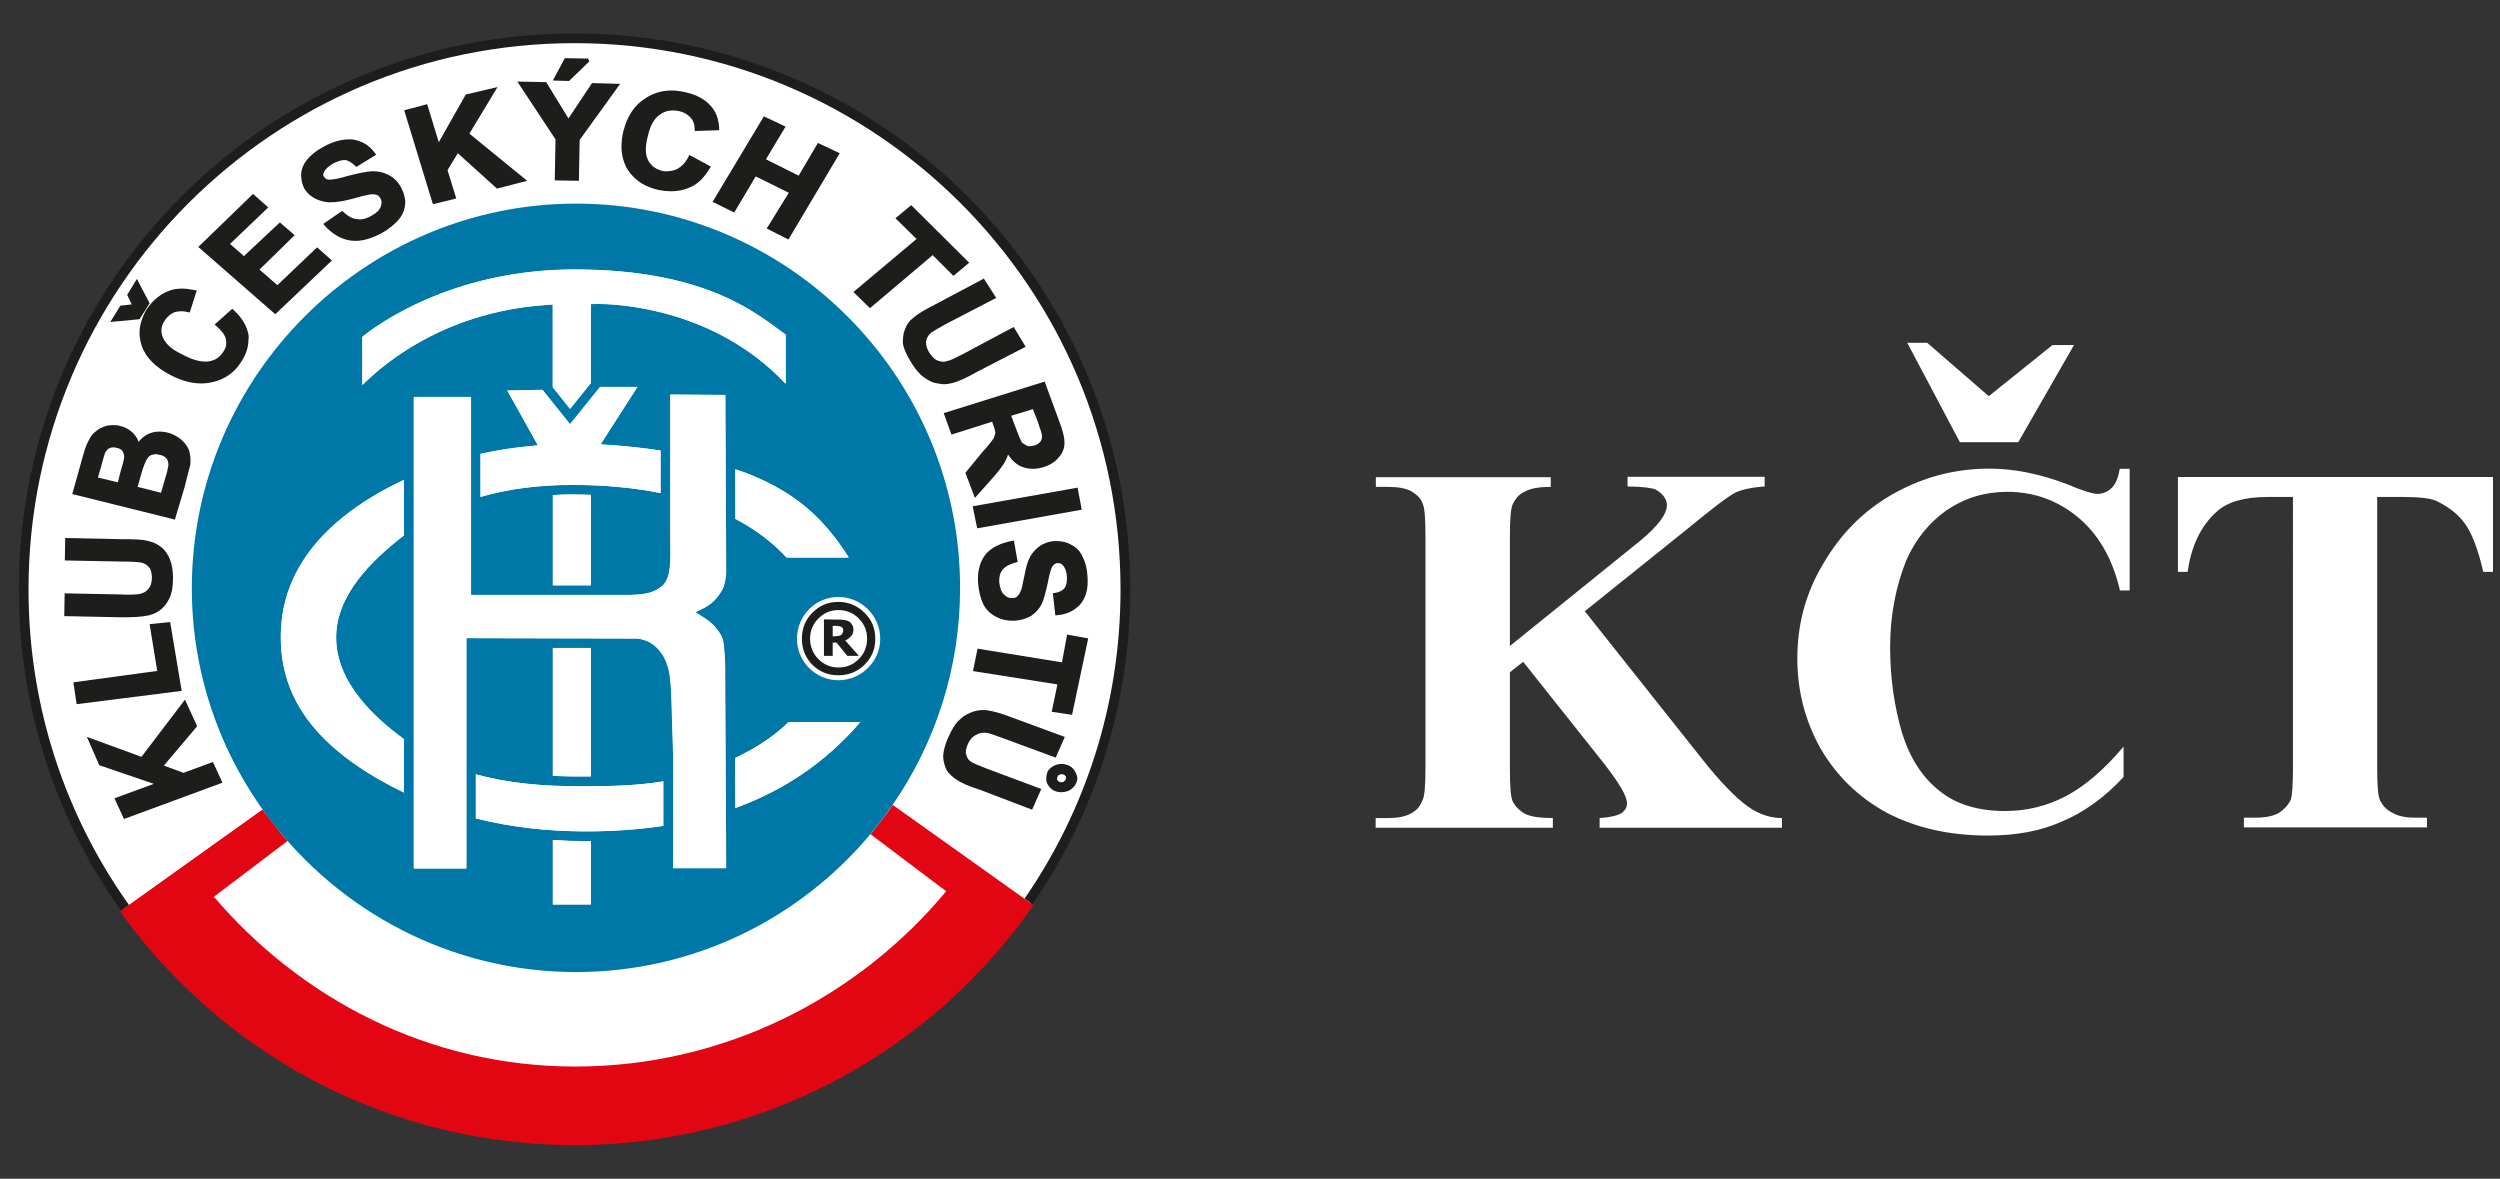
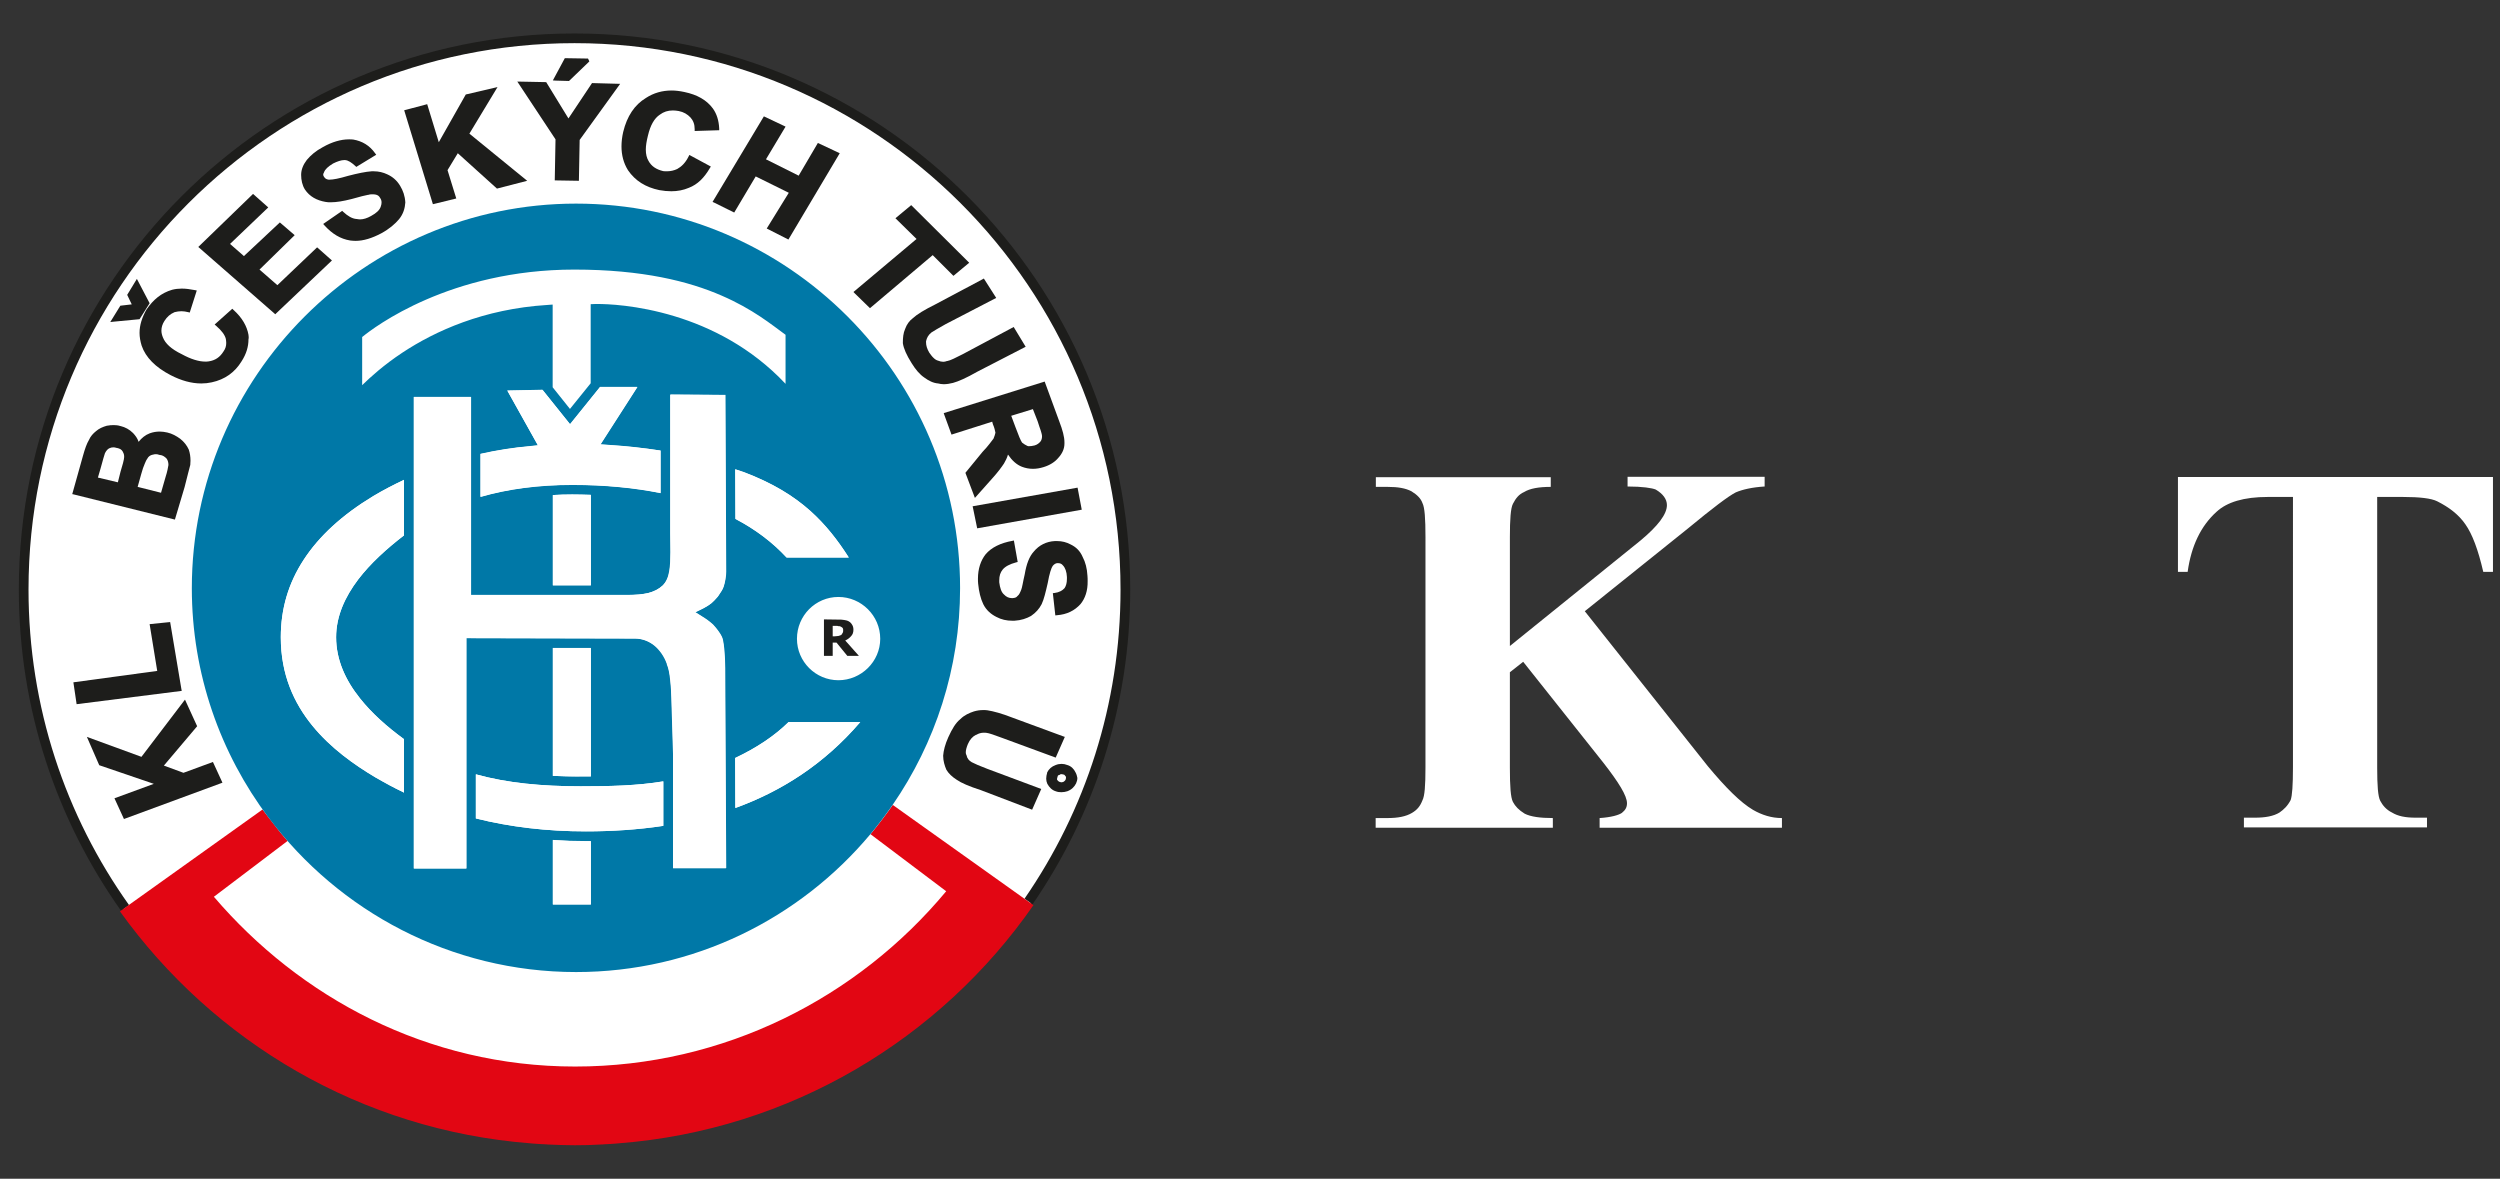
<svg xmlns="http://www.w3.org/2000/svg" version="1.1" id="Vrstva_1" x="0px" y="0px" width="131.5px" height="62px" viewBox="0 0 131.5 62" style="enable-background:new 0 0 131.5 62;" xml:space="preserve">
  <rect x="0" y="0" width="131.5" height="62" fill="#333333" stroke="none" />
  <style type="text/css">
	.st0{fill:#FFFFFF;}
	.st1{fill:none;}
	.st2{fill:#1D1D1B;}
	.st3{fill:#E20613;}
	.st4{fill:#0078A7;}
	.st5{fill-rule:evenodd;clip-rule:evenodd;fill:#FFFFFF;}
</style>
  <g>
    <circle class="st0" cx="30.25" cy="31" r="29.12" />
    <path class="st1" d="M50.52,10.69c-5.2-5.2-12.37-8.42-20.31-8.42c-7.93,0-15.11,3.22-20.31,8.42S1.49,23.07,1.49,31.01   c0,6.18,1.95,11.91,5.28,16.6l7.03-5.02c0,0,0.13,0.17,0.31,0.41c-2.53-3.37-4.03-7.55-4.03-12.06c0-11.15,9.1-20.23,20.21-20.23   c11.13,0,20.21,9.08,20.21,20.23c0,4.22-1.31,8.15-3.55,11.4l6.92,4.93c3.18-4.62,5.05-10.22,5.05-16.26   C58.92,23.07,55.71,15.89,50.52,10.69z M29.71,3.06l1.22,0.02l0.06,0.16l-1.06,1.03l-0.7-0.02h-0.15L29.71,3.06z M6.33,16.08   l0.6-0.06l-0.24-0.5l0.52-0.84l0.67,1.28L7.35,16.8l-1.36,0.13l-0.18,0.02L6.33,16.08z M4.34,23.99c0.11-0.39,0.21-0.66,0.32-0.85   l0,0c0.08-0.19,0.22-0.35,0.37-0.46l0,0l0,0l0,0l0,0c0.16-0.14,0.34-0.22,0.58-0.29h0.01h0.01c0.1-0.02,0.22-0.03,0.33-0.03   s0.23,0.01,0.35,0.05l0,0c0,0,0,0,0.01,0l0,0l0,0c0.25,0.06,0.47,0.18,0.66,0.37l0,0l0,0c0.11,0.13,0.22,0.28,0.29,0.46   c0.16-0.2,0.35-0.35,0.59-0.45l0,0l0,0c0.17-0.06,0.34-0.09,0.52-0.09c0.13,0,0.26,0.02,0.4,0.05l0,0l0,0l0,0   c0.26,0.06,0.47,0.18,0.68,0.33l0,0l0,0c0.21,0.17,0.35,0.35,0.45,0.57l0,0l0,0C9.97,23.83,10,24.02,10,24.23   c0,0.06,0,0.13-0.01,0.2v0.01v0.01c-0.04,0.17-0.15,0.54-0.3,1.17l0,0l-0.51,1.71l-5.33-1.31L3.76,26L4.34,23.99z M3.37,32.41   l0.02-1.2l3.03,0.06l0,0c0.13,0.01,0.26,0.01,0.36,0.01c0.26,0,0.44-0.01,0.52-0.03c0.2-0.03,0.39-0.14,0.48-0.26l0,0l0,0   c0.13-0.15,0.2-0.34,0.2-0.6c0-0.27-0.06-0.47-0.16-0.56l0,0l0,0c-0.12-0.15-0.24-0.21-0.41-0.24c-0.19-0.03-0.49-0.05-0.91-0.05   l0,0l-3.1-0.06l0.02-1.18l2.94,0.06c0.66,0,1.11,0.02,1.4,0.09l0,0l0,0l0,0l0,0c0.28,0.06,0.5,0.16,0.71,0.33l0,0l0,0l0,0l0,0   c0.21,0.15,0.34,0.38,0.45,0.62l0,0c0.12,0.26,0.17,0.6,0.17,1c0,0.49-0.07,0.85-0.21,1.11l0,0l0,0l0,0l0,0   c-0.12,0.25-0.29,0.46-0.49,0.6l0,0l0,0l0,0l0,0c-0.21,0.15-0.43,0.23-0.64,0.27l0,0l0,0l0,0l0,0c-0.33,0.08-0.77,0.09-1.38,0.09   l0,0l-2.92-0.06H3.37z M3.86,35.89l4.42-0.59l-0.41-2.46l1.09-0.11l0.59,3.52l0.02,0.09l-5.52,0.71L3.86,35.89z M10.37,38.2   l-1.75,2.07l1.03,0.39l1.54-0.57l0.46,1l0.04,0.09l-5.18,1.91L6.01,42l2.07-0.76l-2.86-0.98l-0.66-1.49l2.87,1.05l2.29-3.01   L10.37,38.2z M12.73,19L12.73,19L12.73,19L12.73,19c-0.36,0.59-0.89,0.96-1.57,1.11l0,0l0,0l0,0c-0.18,0.04-0.37,0.06-0.55,0.06   c-0.51,0-1.05-0.15-1.62-0.44l0,0l0,0c-0.79-0.41-1.31-0.93-1.52-1.55l0,0l0,0c-0.07-0.22-0.11-0.45-0.11-0.67   c0-0.41,0.13-0.81,0.36-1.22l0,0l0,0c0.36-0.53,0.79-0.88,1.36-1.05l0,0l0,0c0.16-0.04,0.32-0.06,0.5-0.06   c0.21,0,0.44,0.03,0.69,0.08l0.1,0.02L10,16.44l-0.08-0.02c-0.12-0.03-0.24-0.05-0.36-0.05s-0.24,0.02-0.36,0.05   c-0.22,0.11-0.39,0.24-0.53,0.46l0,0l0,0c-0.11,0.17-0.16,0.34-0.16,0.51c0,0.12,0.03,0.24,0.08,0.36l0,0l0,0   c0.12,0.3,0.43,0.6,0.99,0.88l0,0l0,0c0.49,0.27,0.9,0.39,1.23,0.39c0.06,0,0.12,0,0.18-0.01c0.35-0.05,0.59-0.22,0.79-0.53l0,0   l0,0c0.1-0.15,0.14-0.28,0.14-0.44c0-0.07-0.01-0.14-0.02-0.21c-0.05-0.21-0.22-0.44-0.51-0.69l-0.08-0.07l0.93-0.83l0.06,0.06   c0.45,0.42,0.71,0.86,0.79,1.31l0,0l0,0c0.01,0.08,0.02,0.16,0.02,0.24C13.09,18.23,12.98,18.61,12.73,19L12.73,19z M14.54,16.47   l-0.06,0.06l-4.06-3.54l2.89-2.79l0.8,0.71l-2.01,1.92l0.73,0.64l1.89-1.77l0.78,0.67l-1.85,1.81L14.59,15l2.09-2l0.78,0.69   L14.54,16.47z M21.3,10.62L21.3,10.62c-0.02,0.31-0.12,0.61-0.33,0.89l0,0l0,0c-0.21,0.25-0.52,0.52-0.93,0.74l0,0l0,0   c-0.49,0.26-0.94,0.4-1.36,0.4c-0.1,0-0.19-0.01-0.28-0.02l0,0c-0.5-0.08-0.95-0.35-1.35-0.79l-0.07-0.08l1-0.69l0.05,0.05   c0.25,0.23,0.48,0.37,0.7,0.38h0.01h0.01c0.05,0.01,0.11,0.02,0.17,0.02c0.17,0,0.37-0.06,0.58-0.18c0.29-0.16,0.45-0.32,0.51-0.5   l0,0l0,0c0.03-0.08,0.04-0.14,0.04-0.21c0-0.09-0.02-0.16-0.07-0.23l0,0l0,0c-0.06-0.11-0.13-0.14-0.22-0.18   c-0.05-0.01-0.11-0.02-0.17-0.02c-0.07,0-0.15,0.01-0.24,0.03h-0.01h-0.01c-0.12,0.02-0.4,0.09-0.86,0.22l0,0l0,0   c-0.43,0.11-0.79,0.17-1.09,0.17c-0.1,0-0.2-0.01-0.28-0.02l0,0l0,0l0,0l0,0c-0.46-0.08-0.82-0.28-1.08-0.65l0,0l0,0   c-0.14-0.22-0.2-0.5-0.2-0.77c0-0.28,0.1-0.54,0.3-0.79l0,0l0,0c0.21-0.25,0.48-0.48,0.84-0.67l0,0l0,0l0,0l0,0   c0.49-0.28,0.96-0.41,1.37-0.41c0.08,0,0.16,0,0.23,0.01l0,0l0,0c0.46,0.08,0.86,0.31,1.15,0.72l0.06,0.08l-1.05,0.64l-0.05-0.05   c-0.2-0.18-0.37-0.3-0.54-0.31l0,0l0,0h-0.05c-0.15,0-0.36,0.06-0.58,0.18c-0.25,0.16-0.42,0.3-0.48,0.47v0.01l-0.01,0.01   c-0.02,0.03-0.03,0.07-0.03,0.1c0,0.04,0.02,0.09,0.05,0.12l0,0l0,0c0.06,0.09,0.12,0.13,0.23,0.14c0.02,0,0.04,0,0.06,0   c0.18,0,0.5-0.06,0.97-0.2l0,0l0,0c0.5-0.13,0.93-0.22,1.24-0.24l0,0l0,0l0,0c0.04,0,0.08,0,0.11,0c0.25,0,0.5,0.06,0.71,0.16l0,0   l0,0l0,0l0,0c0.27,0.12,0.51,0.32,0.68,0.61l0,0l0,0l0,0l0,0C21.2,10.03,21.3,10.3,21.3,10.62L21.3,10.62z M26.14,9.92l-2.06-1.86   l-0.53,0.89l0.46,1.5l-1.15,0.28l-0.08,0.02L21.26,5.8l1.21-0.32l0.61,2.01l1.41-2.51l1.67-0.39l-1.48,2.45l3.04,2.49L26.14,9.92z    M30.49,7.36l-0.04,2.15l-1.18-0.02h-0.09l0.04-2.15l-2-3.04l1.52,0.02l1.17,1.92l1.24-1.86l1.48,0.04L30.49,7.36z M37.33,8.85   c-0.3,0.51-0.65,0.86-1.11,1.04l0,0l0,0l0,0l0,0c-0.28,0.12-0.58,0.18-0.92,0.18c-0.2,0-0.41-0.02-0.63-0.06l0,0l0,0   c-0.72-0.15-1.26-0.5-1.65-1.05l0,0l0,0c-0.23-0.37-0.34-0.79-0.34-1.25c0-0.24,0.03-0.49,0.09-0.76l0,0l0,0   c0.21-0.83,0.61-1.43,1.2-1.79l0,0l0,0l0,0l0,0c0.4-0.25,0.85-0.39,1.35-0.39c0.22,0,0.44,0.03,0.67,0.08l0,0l0,0l0,0l0,0   c0.66,0.13,1.17,0.42,1.5,0.87l0,0l0,0c0.2,0.27,0.31,0.63,0.33,1.05v0.09L36.53,6.9V6.79c0-0.26-0.07-0.46-0.22-0.62   C36.17,6,35.96,5.88,35.7,5.83c-0.11-0.02-0.21-0.03-0.31-0.03c-0.26,0-0.48,0.07-0.68,0.22l0,0l0,0c-0.29,0.18-0.5,0.55-0.63,1.11   l0,0l0,0C34,7.41,33.97,7.65,33.97,7.86c0,0.24,0.05,0.44,0.14,0.59l0,0l0,0c0.15,0.29,0.4,0.45,0.77,0.54   c0.07,0.01,0.14,0.02,0.2,0.02c0.19,0,0.38-0.04,0.55-0.12c0.22-0.12,0.43-0.33,0.59-0.64l0.04-0.08l1.13,0.61L37.33,8.85z    M41.47,12.6l-1.14-0.58l1.16-1.89l-1.74-0.85l-1.13,1.9l-1.06-0.52l-0.09-0.04l2.7-4.5l1.14,0.54l-1.04,1.72l1.72,0.86l1.02-1.72   l1.14,0.54L41.47,12.6z M51.18,35.3l0.22-1.09l0.02-0.09l4.44,0.72l0.28-1.46l1.11,0.2L56.4,37.6l-1.07-0.16l0.3-1.44L51.18,35.3z    M56.97,29.26L56.97,29.26c0.14,0.25,0.23,0.6,0.25,0.98l0,0l0,0l0,0l0,0c0.01,0.1,0.01,0.19,0.01,0.28c0,0.51-0.13,0.92-0.38,1.22   l0,0l0,0c-0.31,0.35-0.71,0.55-1.23,0.58l-0.09,0.01l-0.13-1.17l0.09-0.01c0.24-0.03,0.42-0.13,0.53-0.26   c0.07-0.11,0.12-0.26,0.12-0.48c0-0.03,0-0.07,0-0.1c-0.02-0.27-0.09-0.49-0.21-0.61l0,0l0,0c-0.08-0.09-0.15-0.11-0.28-0.12   c-0.09,0-0.18,0.05-0.26,0.15c-0.07,0.1-0.17,0.39-0.26,0.9l0,0l0,0c-0.11,0.48-0.2,0.85-0.32,1.11l0,0l0,0   c-0.14,0.25-0.31,0.45-0.56,0.62l0,0l0,0c-0.23,0.14-0.53,0.23-0.87,0.25c-0.04,0-0.08,0-0.12,0c-0.29,0-0.57-0.06-0.83-0.2l0,0   l0,0l0,0l0,0c-0.27-0.14-0.53-0.35-0.69-0.67l0,0l0,0c-0.14-0.29-0.23-0.67-0.27-1.08l0,0c-0.01-0.09-0.01-0.18-0.01-0.26   c0-0.53,0.15-0.96,0.4-1.28l0,0l0,0c0.31-0.37,0.8-0.6,1.4-0.71l0.09-0.02l0.2,1.13l-0.08,0.02c-0.34,0.09-0.58,0.22-0.71,0.38l0,0   l0,0c-0.13,0.14-0.18,0.32-0.18,0.57c0,0.03,0,0.07,0,0.1c0.04,0.31,0.11,0.52,0.25,0.64l0,0l0,0c0.12,0.13,0.25,0.19,0.41,0.19   h0.05l0,0l0,0c0.11,0,0.19-0.03,0.24-0.1l0.01-0.01l0.01-0.01c0.07-0.05,0.12-0.15,0.19-0.33c0.02-0.05,0.04-0.15,0.07-0.28   c0.03-0.14,0.07-0.31,0.11-0.52l0,0c0.09-0.54,0.24-0.94,0.48-1.2l0,0l0,0l0,0l0,0c0.27-0.33,0.67-0.53,1.11-0.55l0,0l0,0l0,0l0,0   c0.04,0,0.07,0,0.11,0c0.25,0,0.49,0.06,0.71,0.18l0,0l0,0l0,0l0,0C56.59,28.77,56.81,28.97,56.97,29.26L56.97,29.26L56.97,29.26z    M56.9,26.81l-5.5,0.97l-0.22-1.07l-0.02-0.09l5.52-0.97L56.9,26.81z M44.96,15.43l-0.07-0.07l3.33-2.79l-1.11-1.09l0.82-0.69   l3.05,3.03l-0.82,0.69l-1.09-1.09l-3.31,2.79L44.96,15.43z M48.59,19.86L48.59,19.86L48.59,19.86L48.59,19.86L48.59,19.86   c-0.24-0.16-0.47-0.43-0.67-0.77l0,0c-0.26-0.43-0.42-0.77-0.46-1.05v-0.01v-0.01c0-0.26,0.02-0.51,0.12-0.73l0,0l0,0l0,0l0,0   c0.1-0.25,0.23-0.43,0.39-0.55l0,0c0.25-0.23,0.63-0.46,1.18-0.73l2.5-1.33l0.07-0.04l0.65,1.02l-2.66,1.38   c-0.4,0.22-0.64,0.36-0.75,0.44c-0.17,0.14-0.24,0.28-0.28,0.46V18c0,0.16,0.05,0.34,0.17,0.54c0.08,0.12,0.16,0.21,0.23,0.28   c0.08,0.07,0.15,0.12,0.23,0.14l0,0l0,0c0.1,0.04,0.18,0.06,0.27,0.06c0.07,0,0.13-0.01,0.2-0.04h0.01h0.01   c0.16-0.03,0.44-0.18,0.81-0.36l2.68-1.43l0.63,1.04l-2.56,1.32c-0.56,0.31-0.96,0.5-1.26,0.58l0,0l0,0l0,0l0,0   c-0.16,0.05-0.33,0.07-0.49,0.07c-0.11,0-0.21-0.01-0.31-0.03l0,0C49.07,20.15,48.82,20.03,48.59,19.86z M50.05,22.86l-0.38-1.04   l-0.03-0.09l5.31-1.66l0.77,2.1l0,0c0.17,0.45,0.27,0.81,0.27,1.09c0,0.03,0,0.05,0,0.07l0,0c0,0.28-0.11,0.52-0.32,0.75l0,0l0,0   l0,0l0,0c-0.18,0.22-0.45,0.39-0.78,0.49l0,0l0,0l0,0c-0.19,0.06-0.37,0.09-0.56,0.09c-0.2,0-0.39-0.03-0.58-0.11l0,0l0,0   c-0.28-0.12-0.53-0.33-0.73-0.64c-0.05,0.18-0.12,0.34-0.21,0.47l0,0l0,0c-0.11,0.17-0.32,0.45-0.64,0.81l0,0l-0.89,1l-0.5-1.32   l0.9-1.1l0,0c0.32-0.34,0.48-0.58,0.58-0.7c0.05-0.12,0.08-0.21,0.1-0.31c-0.02-0.11-0.05-0.26-0.14-0.46v-0.01v-0.01l-0.03-0.11   L50.05,22.86z M54.29,42.6l-2.7-1.03c-0.61-0.2-1.02-0.39-1.26-0.54l0,0l0,0l0,0l0,0c-0.25-0.15-0.43-0.33-0.55-0.53l0,0l0,0   c-0.1-0.21-0.17-0.46-0.17-0.74l0,0l0,0c0.02-0.27,0.1-0.6,0.27-0.97l0,0l0,0c0.2-0.44,0.39-0.76,0.63-0.95l0,0   c0,0,0.01,0,0.01-0.01l0,0l0,0c0.22-0.21,0.47-0.33,0.71-0.4c0.17-0.05,0.33-0.07,0.48-0.07c0.08,0,0.15,0,0.22,0.01l0,0l0,0   c0.32,0.06,0.77,0.17,1.33,0.39l0,0l2.66,0.98l0.09,0.03l-0.48,1.09l-2.8-1.03l0,0c-0.42-0.17-0.72-0.26-0.83-0.27l0,0l0,0   c-0.05-0.01-0.1-0.01-0.15-0.01c-0.15,0-0.29,0.04-0.39,0.11h-0.01h-0.01c-0.18,0.08-0.33,0.25-0.43,0.49   c-0.07,0.17-0.11,0.32-0.11,0.43c0,0.06,0.01,0.11,0.03,0.14l0.01,0.01v0.01c0.03,0.16,0.12,0.28,0.27,0.36   c0.15,0.07,0.42,0.2,0.82,0.35l0,0l2.84,1.07L54.29,42.6z M56.58,41.21L56.58,41.21C56.58,41.22,56.58,41.22,56.58,41.21   L56.58,41.21c-0.08,0.19-0.24,0.34-0.46,0.42l0,0l0,0c-0.1,0.03-0.2,0.05-0.31,0.05c-0.1,0-0.2-0.02-0.3-0.05l0,0l0,0l0,0l0,0   c-0.19-0.07-0.34-0.21-0.44-0.39l0,0l0,0c-0.04-0.09-0.06-0.18-0.06-0.27c0-0.1,0.02-0.21,0.05-0.31v-0.01v-0.01   c0.1-0.18,0.23-0.31,0.45-0.39l0,0l0,0l0,0l0,0c0.1-0.04,0.2-0.06,0.31-0.06c0.1,0,0.2,0.02,0.3,0.06l0,0l0,0l0,0l0,0   c0.2,0.06,0.35,0.21,0.43,0.39l0,0l0,0l0,0l0,0c0.05,0.09,0.07,0.19,0.07,0.28C56.65,41.02,56.63,41.12,56.58,41.21L56.58,41.21z" />
    <path class="st2" d="M1.5,31.01c0-7.94,3.21-15.12,8.41-20.32s12.37-8.42,20.31-8.42c7.93,0,15.11,3.22,20.31,8.42   s8.41,12.38,8.41,20.32c0,6.04-1.86,11.64-5.05,16.26l0.42,0.3c3.24-4.71,5.14-10.41,5.14-16.56c0-16.15-13.07-29.25-29.23-29.25   c-16.15,0-29.23,13.09-29.23,29.25c0,6.29,1.99,12.12,5.38,16.9l0.42-0.3C3.45,42.92,1.5,37.19,1.5,31.01z" />
    <path class="st3" d="M53.88,47.27l-6.92-4.93c-0.37,0.53-0.76,1.04-1.17,1.54l3.98,3c-4.66,5.6-11.68,9.22-19.52,9.22   c-7.78,0-14.48-3.64-19-8.93l3.88-2.94c-0.22-0.22-0.68-0.81-1-1.23c0,0,0-0.01-0.01-0.01c-0.18-0.24-0.31-0.41-0.31-0.41   L6.78,47.6l-0.42,0.3l-0.05,0.04c4.92,6.86,12.7,11.51,21.6,12.2c0.04,0,0.07,0.01,0.11,0.01c0.22,0.02,0.44,0.03,0.65,0.04   c0.04,0,0.09,0,0.13,0.01c0.47,0.02,0.94,0.04,1.42,0.04c0.47,0,0.94-0.01,1.4-0.04c0.05,0,0.11,0,0.16-0.01   c0.21-0.01,0.43-0.02,0.64-0.04c0.04,0,0.08-0.01,0.11-0.01c9.04-0.7,16.94-5.49,21.83-12.53l-0.06-0.04L53.88,47.27z" />
    <path class="st4" d="M30.3,10.71c-11.11,0-20.21,9.08-20.21,20.23c0,4.51,1.5,8.69,4.03,12.06c0,0,0,0.01,0.01,0.01   c3.69,4.92,9.58,8.12,16.17,8.12c6.21,0,11.77-2.82,15.48-7.25c0.41-0.49,0.8-1.01,1.17-1.54c2.24-3.25,3.55-7.18,3.55-11.4   C50.51,19.79,41.43,10.71,30.3,10.71z M38.18,45.67H35.4v-6.01l-0.09-2.96l0,0c-0.01-0.27-0.02-0.6-0.06-0.92   c-0.03-0.32-0.08-0.61-0.18-0.85l0,0v-0.01c0,0,0,0,0-0.01l0,0c-0.14-0.38-0.36-0.7-0.64-0.94c-0.29-0.24-0.65-0.38-1.04-0.38l0,0   l-8.87-0.02v12.11h-2.76v-24.8h3V31.3h8.21c0.45,0,0.81-0.03,1.11-0.1s0.55-0.2,0.76-0.39l0,0l0,0c0.21-0.2,0.31-0.47,0.36-0.77   c0.05-0.3,0.06-0.64,0.06-0.99c0-0.33-0.01-0.68-0.01-1.01c0-0.07,0-0.15,0-0.22l0,0v-7.06l2.89,0.02l0.04,9.3   c0,0.11-0.02,0.26-0.04,0.41c-0.03,0.15-0.06,0.29-0.09,0.37l0,0l0,0c-0.03,0.09-0.06,0.15-0.11,0.23   c-0.04,0.07-0.11,0.16-0.19,0.29c-0.14,0.16-0.24,0.27-0.35,0.36c-0.11,0.09-0.23,0.17-0.43,0.27l-0.41,0.2l0.38,0.24   c0.19,0.12,0.36,0.24,0.55,0.41c0.08,0.09,0.2,0.22,0.3,0.37c0.11,0.15,0.2,0.32,0.22,0.44c0.12,0.59,0.12,1.41,0.12,1.93l0,0   L38.18,45.67z M29.08,47.58v-3.39c0.57,0.04,1.15,0.06,1.74,0.06c0.09,0,0.17,0,0.26,0v3.33H29.08z M25.03,43.05v-2.32   c1.65,0.46,3.49,0.63,5.51,0.63c1.52,0,2.96-0.03,4.35-0.26v2.34c-1.36,0.2-2.73,0.29-4.07,0.29   C28.76,43.73,26.84,43.5,25.03,43.05z M31.08,40.84c-0.18,0-0.36,0-0.54,0c-0.5,0-0.99-0.01-1.46-0.03v-6.73h2   C31.08,34.08,31.08,40.84,31.08,40.84z M19.06,17.72c0.62-0.51,4.61-3.54,11.15-3.54c3.59,0,6.03,0.62,7.75,1.37   c1.64,0.71,2.62,1.52,3.36,2.06v2.58c-1.82-1.94-3.98-2.99-5.82-3.55c-2-0.61-3.62-0.65-4.06-0.65c-0.07,0-0.11,0-0.12,0L31.07,16   v4.16l-1.09,1.35l-0.91-1.14v-4.35l-0.27,0.02c-3.38,0.21-5.92,1.38-7.62,2.5c-1,0.66-1.71,1.31-2.13,1.72v-2.54H19.06z    M42.64,26.89c0.79,0.71,1.43,1.52,2.01,2.44h-3.27c-0.74-0.8-1.64-1.48-2.69-2.03l-0.01-2.61c0.14,0.05,0.29,0.1,0.43,0.15l0,0   C40.62,25.4,41.73,26.08,42.64,26.89z M29.08,26.04c0.33-0.02,0.67-0.03,1.02-0.03c0.33,0,0.66,0.01,0.98,0.02v4.76h-2V26.04z    M30.1,25.5c-1.76,0-3.37,0.21-4.83,0.63v-2.26c0.85-0.19,1.73-0.33,2.63-0.41l0.39-0.04l-1.61-2.88l1.85-0.04l1.45,1.81l1.58-1.96   h1.96l-1.94,3.02l0.44,0.03c0.94,0.06,1.84,0.16,2.72,0.3v2.23C33.34,25.65,31.8,25.5,30.1,25.5z M19.64,26.09   c0.52-0.31,1.06-0.59,1.61-0.85v2.92c-0.92,0.71-1.77,1.48-2.41,2.32c-0.7,0.92-1.16,1.94-1.16,3.04c0,1.18,0.49,2.26,1.26,3.22   c0.62,0.78,1.42,1.49,2.31,2.14v2.81c-0.52-0.25-1.02-0.52-1.52-0.81l0,0c-1.09-0.65-2.33-1.52-3.3-2.71s-1.66-2.69-1.66-4.65   c0-1.5,0.4-2.85,1.21-4.09C16.79,28.2,18,27.08,19.64,26.09z M38.67,39.87c1.14-0.54,2.07-1.17,2.81-1.89h3.77   c-1.92,2.24-4.18,3.65-6.57,4.52L38.67,39.87z M46.3,33.6c0,1.2-1,2.18-2.2,2.18s-2.18-0.98-2.18-2.18c0-1.22,0.98-2.2,2.18-2.2   C45.3,31.4,46.3,32.38,46.3,33.6z" />
-     <path class="st0" d="M21.19,18.53c1.7-1.12,4.24-2.29,7.62-2.5l0.27-0.02v4.35l0.91,1.14l1.09-1.35v-4.16l0.25-0.01   c0,0,0.04,0,0.12,0c0.44,0,2.06,0.04,4.06,0.65c1.84,0.56,4,1.61,5.82,3.55V17.6c-0.74-0.53-1.72-1.35-3.36-2.06   c-1.72-0.74-4.16-1.37-7.75-1.37c-6.54,0-10.53,3.03-11.15,3.54v2.53C19.48,19.84,20.18,19.19,21.19,18.53z" />
    <path class="st0" d="M31.08,26.03c-0.32-0.01-0.65-0.02-0.98-0.02c-0.35,0-0.69,0.01-1.02,0.03v4.75h2V26.03z" />
    <path class="st0" d="M30.82,44.24c-0.59,0-1.17-0.02-1.74-0.06v3.39h2v-3.33C31,44.24,30.91,44.24,30.82,44.24z" />
    <path class="st0" d="M29.08,40.81c0.48,0.02,0.96,0.04,1.46,0.03c0.18,0,0.36,0,0.54,0v-6.75h-2   C29.08,34.09,29.08,40.81,29.08,40.81z" />
    <path class="st0" d="M38.67,24.68l0.01,2.61c1.05,0.55,1.95,1.23,2.69,2.03h3.27c-0.59-0.92-1.22-1.73-2.01-2.44   c-0.9-0.81-2.02-1.49-3.53-2.06l0,0C38.96,24.78,38.82,24.73,38.67,24.68z" />
    <path class="st0" d="M14.77,33.52c0,1.96,0.69,3.46,1.66,4.65c0.97,1.19,2.21,2.06,3.3,2.71l0,0c0.49,0.29,1,0.56,1.52,0.81v-2.81   c-0.89-0.65-1.69-1.36-2.31-2.14c-0.77-0.96-1.26-2.04-1.26-3.22c0-1.1,0.46-2.11,1.16-3.04c0.64-0.84,1.49-1.61,2.41-2.32v-2.92   c-0.55,0.26-1.09,0.54-1.61,0.85c-1.64,0.99-2.86,2.11-3.66,3.35C15.17,30.67,14.77,32.03,14.77,33.52z" />
    <path class="st0" d="M45.25,37.98h-3.77c-0.73,0.73-1.67,1.35-2.81,1.89l0.01,2.63C41.07,41.63,43.33,40.22,45.25,37.98z" />
    <path class="st0" d="M32.03,23.41l-0.44-0.03l1.94-3.02h-1.96l-1.58,1.96l-1.45-1.81l-1.85,0.04l1.61,2.88l-0.39,0.04   c-0.9,0.08-1.78,0.22-2.63,0.41v2.26c1.45-0.42,3.06-0.63,4.83-0.63c1.69,0,3.24,0.15,4.64,0.43V23.7   C33.87,23.57,32.97,23.47,32.03,23.41z" />
    <path class="st0" d="M34.89,43.44V41.1c-1.38,0.23-2.83,0.26-4.35,0.26c-2.02,0-3.86-0.17-5.51-0.63v2.32   c1.8,0.45,3.73,0.68,5.79,0.68C32.16,43.73,33.53,43.65,34.89,43.44z" />
    <path class="st0" d="M38.15,35.59L38.15,35.59c0-0.52,0-1.34-0.12-1.93c-0.02-0.12-0.11-0.29-0.22-0.44   c-0.1-0.15-0.22-0.28-0.3-0.37c-0.19-0.17-0.35-0.29-0.55-0.41l-0.38-0.24l0.41-0.2c0.19-0.1,0.31-0.18,0.43-0.27   c0.11-0.09,0.21-0.2,0.35-0.36c0.08-0.12,0.14-0.21,0.19-0.29c0.05-0.08,0.08-0.14,0.11-0.23l0,0l0,0   c0.03-0.08,0.06-0.22,0.09-0.37c0.03-0.15,0.04-0.31,0.04-0.41l-0.04-9.3l-2.89-0.02v7.06l0,0c0,0.07,0,0.14,0,0.22   c0,0.33,0.01,0.68,0.01,1.01c0,0.35-0.01,0.69-0.06,0.99c-0.05,0.3-0.15,0.57-0.36,0.77l0,0l0,0c-0.21,0.19-0.46,0.31-0.76,0.39   c-0.3,0.07-0.66,0.1-1.11,0.1h-8.21V20.88h-3v24.8h2.76V33.56l8.87,0.02l0,0c0.39,0,0.75,0.15,1.04,0.38   c0.29,0.24,0.51,0.56,0.64,0.94l0,0c0,0,0,0,0,0.01v0.01l0,0c0.1,0.24,0.15,0.54,0.18,0.85c0.03,0.32,0.05,0.65,0.06,0.92l0,0   l0.09,2.96v6.01h2.78L38.15,35.59z" />
    <line class="st1" x1="55.67" y1="41.3" x2="55.67" y2="41.3" />
    <polygon class="st2" points="9.54,36.24 8.95,32.72 7.87,32.83 8.27,35.29 3.86,35.89 4.03,37.04 9.56,36.34  " />
    <polygon class="st2" points="26.17,4.58 24.5,4.97 23.08,7.48 22.47,5.48 21.26,5.8 22.77,10.74 22.86,10.72 24,10.44 23.54,8.95    24.08,8.06 26.14,9.92 27.73,9.51 24.69,7.03  " />
    <polygon class="st2" points="29.9,6.23 28.73,4.32 27.21,4.29 29.22,7.33 29.18,9.49 29.27,9.49 30.45,9.51 30.49,7.36 32.62,4.41    31.14,4.37  " />
    <path class="st2" d="M21.05,9.78C21.05,9.77,21.05,9.77,21.05,9.78C21.05,9.77,21.05,9.77,21.05,9.78L21.05,9.78   c-0.17-0.29-0.41-0.49-0.68-0.61l0,0l0,0l0,0l0,0c-0.21-0.1-0.45-0.16-0.71-0.16c-0.04,0-0.08,0-0.11,0   c-0.31,0.02-0.74,0.11-1.24,0.24l0,0l0,0c-0.47,0.14-0.79,0.2-0.97,0.2c-0.02,0-0.05,0-0.06,0c-0.11-0.02-0.17-0.05-0.23-0.14l0,0   l0,0C17.02,9.27,17,9.23,17,9.19c0-0.03,0.01-0.07,0.03-0.1l0.01-0.01V9.07c0.06-0.17,0.22-0.31,0.48-0.47   c0.22-0.11,0.43-0.18,0.58-0.18h0.05l0,0l0,0c0.17,0.01,0.34,0.13,0.54,0.31l0.05,0.05l1.05-0.64l-0.06-0.08   c-0.29-0.41-0.68-0.64-1.15-0.72l0,0l0,0c-0.08-0.01-0.15-0.01-0.23-0.01c-0.41,0-0.88,0.13-1.37,0.41l0,0l0,0l0,0l0,0   c-0.36,0.19-0.63,0.42-0.84,0.67l0,0l0,0c-0.19,0.25-0.3,0.51-0.3,0.79c0,0.27,0.06,0.55,0.2,0.77l0,0l0,0   c0.25,0.37,0.62,0.57,1.08,0.65l0,0l0,0l0,0l0,0c0.09,0.02,0.18,0.02,0.28,0.02c0.3,0,0.66-0.06,1.09-0.17l0,0l0,0   c0.46-0.13,0.74-0.2,0.86-0.22h0.01h0.01c0.09-0.03,0.17-0.03,0.24-0.03s0.12,0.01,0.17,0.02c0.1,0.03,0.16,0.07,0.22,0.18l0,0l0,0   c0.05,0.07,0.07,0.15,0.07,0.23c0,0.06-0.01,0.13-0.04,0.21l0,0l0,0c-0.06,0.19-0.22,0.34-0.51,0.5c-0.21,0.12-0.41,0.18-0.58,0.18   c-0.06,0-0.11-0.01-0.17-0.02h-0.01h-0.01c-0.23-0.02-0.45-0.15-0.7-0.38L18,11.09l-1,0.69l0.07,0.08c0.4,0.44,0.84,0.71,1.35,0.79   l0,0c0.09,0.01,0.19,0.02,0.28,0.02c0.42,0,0.87-0.14,1.36-0.4l0,0l0,0c0.42-0.23,0.72-0.49,0.93-0.74l0,0l0,0   c0.22-0.27,0.31-0.57,0.33-0.88l0,0l0,0C21.3,10.3,21.2,10.03,21.05,9.78L21.05,9.78z M19.48,11.35L19.48,11.35L19.48,11.35   L19.48,11.35z" />
    <path class="st2" d="M51.93,40.44c-0.4-0.15-0.67-0.27-0.82-0.35c-0.14-0.08-0.24-0.2-0.27-0.36v-0.01l-0.01-0.01   c-0.02-0.04-0.03-0.08-0.03-0.14c0-0.11,0.04-0.26,0.11-0.43c0.1-0.24,0.26-0.41,0.43-0.49h0.01h0.01   c0.11-0.07,0.25-0.11,0.39-0.11c0.05,0,0.1,0,0.15,0.01l0,0l0,0c0.11,0.01,0.41,0.11,0.83,0.27l0,0l2.8,1.03l0.48-1.09l-0.09-0.03   l-2.66-0.98l0,0c-0.56-0.22-1.01-0.34-1.33-0.39l0,0l0,0c-0.07-0.01-0.14-0.01-0.22-0.01c-0.15,0-0.31,0.02-0.48,0.07   c-0.24,0.08-0.5,0.19-0.71,0.4l0,0l0,0c0,0-0.01,0-0.01,0.01l0,0c-0.24,0.19-0.43,0.51-0.63,0.95l0,0l0,0   c-0.17,0.38-0.25,0.7-0.27,0.97l0,0l0,0c0,0.28,0.08,0.53,0.17,0.74l0,0l0,0c0.12,0.2,0.3,0.37,0.55,0.53l0,0l0,0l0,0l0,0   c0.23,0.16,0.64,0.34,1.26,0.54l2.7,1.03l0.48-1.09L51.93,40.44L51.93,40.44z" />
    <polygon class="st2" points="14.59,15 13.65,14.18 15.5,12.37 14.72,11.7 12.83,13.47 12.1,12.83 14.11,10.91 13.31,10.2    10.43,12.99 14.48,16.53 14.54,16.47 17.46,13.7 16.68,13.01  " />
    <path class="st2" d="M36.21,8.25c-0.16,0.32-0.37,0.52-0.59,0.64c-0.17,0.08-0.35,0.12-0.55,0.12c-0.06,0-0.13,0-0.19-0.01   c-0.37-0.09-0.62-0.26-0.77-0.54l0,0l0,0c-0.09-0.15-0.14-0.35-0.14-0.59c0-0.21,0.04-0.45,0.11-0.73l0,0l0,0   c0.13-0.56,0.34-0.92,0.63-1.11l0,0l0,0c0.2-0.15,0.42-0.22,0.68-0.22c0.1,0,0.2,0.01,0.31,0.03c0.26,0.05,0.46,0.17,0.62,0.34   c0.15,0.17,0.22,0.36,0.22,0.62v0.09l1.29-0.04V6.76c-0.02-0.42-0.13-0.77-0.33-1.05l0,0l0,0c-0.33-0.45-0.83-0.73-1.5-0.87l0,0   l0,0l0,0l0,0c-0.23-0.05-0.46-0.08-0.67-0.08c-0.5,0-0.95,0.13-1.35,0.39l0,0l0,0l0,0l0,0c-0.6,0.36-1,0.96-1.2,1.79l0,0l0,0   c-0.06,0.26-0.09,0.52-0.09,0.76c0,0.46,0.11,0.88,0.34,1.25l0,0l0,0c0.38,0.56,0.93,0.9,1.65,1.05l0,0l0,0   c0.22,0.04,0.43,0.06,0.63,0.06c0.33,0,0.64-0.06,0.92-0.18l0,0l0,0l0,0l0,0c0.47-0.18,0.81-0.53,1.11-1.04l0.05-0.08l-1.13-0.61   L36.21,8.25z M36.32,6.17L36.32,6.17L36.32,6.17L36.32,6.17z" />
    <path class="st2" d="M56.58,40.64L56.58,40.64L56.58,40.64C56.58,40.63,56.58,40.63,56.58,40.64L56.58,40.64   c-0.09-0.19-0.23-0.34-0.44-0.4l0,0l0,0l0,0l0,0c-0.1-0.04-0.2-0.06-0.3-0.06s-0.21,0.02-0.31,0.06l0,0l0,0l0,0l0,0   c-0.22,0.08-0.36,0.21-0.45,0.39v0.01v0.01c-0.03,0.1-0.05,0.21-0.05,0.31c0,0.09,0.02,0.18,0.06,0.27l0,0l0,0   c0.1,0.18,0.24,0.33,0.44,0.39l0,0l0,0l0,0l0,0c0.1,0.04,0.2,0.05,0.3,0.05c0.11,0,0.22-0.02,0.31-0.05l0,0l0,0   c0.22-0.08,0.37-0.23,0.46-0.41l0,0l0,0l0,0l0,0c0.04-0.09,0.07-0.19,0.07-0.29C56.65,40.83,56.63,40.73,56.58,40.64z M56.07,40.92   c0,0.03-0.01,0.06-0.02,0.09c-0.03,0.06-0.07,0.09-0.12,0.12c-0.04,0.01-0.07,0.02-0.09,0.02c-0.03,0-0.06-0.01-0.1-0.02l0,0   c-0.07-0.03-0.11-0.07-0.14-0.12l0,0l0,0V41v-0.02c0-0.03,0.01-0.09,0.03-0.12v-0.01v-0.01c0.01-0.04,0.03-0.07,0.1-0.08h0.01   l0.01-0.02c0.02-0.01,0.05-0.02,0.08-0.02c0.03,0,0.07,0.01,0.1,0.02h0.01h0.01c0.03,0,0.07,0.05,0.12,0.12   C56.07,40.88,56.07,40.9,56.07,40.92z M55.67,41.3L55.67,41.3L55.67,41.3z" />
    <polygon class="st2" points="51.18,26.72 51.4,27.79 56.9,26.81 56.68,25.65 51.16,26.63  " />
    <polygon class="st2" points="50.15,14.51 50.98,13.82 47.93,10.79 47.1,11.48 48.21,12.57 44.89,15.36 44.96,15.43 45.76,16.21    49.06,13.42  " />
    <polygon class="st2" points="42.01,9.24 40.29,8.38 41.32,6.66 40.18,6.12 37.48,10.62 37.57,10.66 38.62,11.18 39.75,9.28    41.49,10.14 40.33,12.02 41.47,12.6 44.17,8.06 43.02,7.52  " />
    <path class="st2" d="M13.07,17.61L13.07,17.61L13.07,17.61c-0.08-0.45-0.33-0.9-0.79-1.31l-0.06-0.06l-0.93,0.83l0.08,0.07   c0.29,0.25,0.46,0.48,0.51,0.69c0.01,0.08,0.02,0.14,0.02,0.21c0,0.16-0.04,0.3-0.14,0.44l0,0l0,0c-0.19,0.31-0.44,0.48-0.79,0.53   c-0.06,0.01-0.11,0.01-0.18,0.01c-0.32,0-0.74-0.12-1.23-0.39l0,0l0,0C9,18.36,8.69,18.06,8.57,17.75l0,0l0,0   c-0.05-0.12-0.08-0.24-0.08-0.36c0-0.17,0.05-0.34,0.16-0.51l0,0l0,0c0.14-0.22,0.3-0.36,0.53-0.46c0.12-0.03,0.24-0.05,0.36-0.05   s0.24,0.02,0.36,0.05l0.08,0.02l0.37-1.16l-0.1-0.02c-0.25-0.05-0.48-0.08-0.69-0.08c-0.17,0-0.34,0.02-0.5,0.06l0,0l0,0   c-0.58,0.17-1,0.52-1.36,1.05l0,0l0,0c-0.23,0.41-0.36,0.81-0.36,1.22c0,0.22,0.04,0.44,0.11,0.67l0,0l0,0   c0.21,0.62,0.73,1.14,1.52,1.55l0,0l0,0c0.56,0.29,1.1,0.44,1.62,0.44c0.19,0,0.37-0.02,0.55-0.06c0.69-0.15,1.21-0.52,1.57-1.11   l0,0l0,0l0,0l0,0c0.25-0.39,0.36-0.77,0.36-1.15C13.09,17.77,13.08,17.69,13.07,17.61z" />
    <path class="st2" d="M49.64,20.21c0.16,0,0.33-0.03,0.49-0.07l0,0l0,0l0,0l0,0c0.29-0.08,0.7-0.26,1.26-0.58l2.56-1.32l-0.63-1.04   l-2.68,1.43c-0.37,0.19-0.65,0.33-0.81,0.36h-0.01h-0.01c-0.07,0.03-0.14,0.04-0.2,0.04c-0.08,0-0.17-0.02-0.27-0.06l0,0l0,0   c-0.08-0.02-0.16-0.07-0.23-0.14c-0.08-0.07-0.15-0.17-0.23-0.28c-0.12-0.2-0.17-0.38-0.17-0.54v-0.06   c0.04-0.18,0.11-0.32,0.28-0.46c0.11-0.07,0.35-0.22,0.75-0.44l2.66-1.38l-0.65-1.02l-0.07,0.04l-2.5,1.33   c-0.56,0.28-0.93,0.5-1.18,0.73l0,0c-0.16,0.12-0.3,0.3-0.39,0.55l0,0l0,0l0,0l0,0c-0.1,0.22-0.12,0.47-0.12,0.73v0.01v0.01   c0.04,0.28,0.19,0.62,0.46,1.05l0,0c0.21,0.34,0.43,0.6,0.67,0.76l0,0l0,0l0,0l0,0c0.23,0.17,0.47,0.29,0.73,0.31l0,0   C49.43,20.19,49.53,20.21,49.64,20.21z" />
-     <polygon class="st2" points="56.39,37.6 57.24,33.58 56.13,33.38 55.86,34.84 51.42,34.12 51.4,34.21 51.18,35.3 55.62,36    55.32,37.44  " />
    <path class="st2" d="M56.32,28.64L56.32,28.64L56.32,28.64C56.32,28.64,56.32,28.63,56.32,28.64L56.32,28.64   c-0.22-0.12-0.46-0.18-0.72-0.18c-0.04,0-0.07,0-0.11,0l0,0l0,0l0,0l0,0c-0.45,0.02-0.84,0.22-1.11,0.55l0,0l0,0l0,0l0,0   c-0.24,0.26-0.39,0.66-0.48,1.2l0,0c-0.05,0.2-0.08,0.38-0.11,0.52c-0.03,0.14-0.05,0.24-0.07,0.28c-0.07,0.18-0.12,0.28-0.19,0.33   l-0.01,0.01l-0.01,0.01c-0.05,0.07-0.13,0.09-0.24,0.1l0,0l0,0h-0.05c-0.15,0-0.29-0.06-0.41-0.19l0,0l0,0   c-0.14-0.12-0.21-0.34-0.25-0.64c0-0.04,0-0.07,0-0.1c0-0.25,0.06-0.42,0.18-0.57l0,0l0,0c0.13-0.16,0.37-0.29,0.71-0.38l0.08-0.02   l-0.2-1.13l-0.09,0.02c-0.6,0.11-1.09,0.34-1.4,0.71l0,0l0,0c-0.25,0.32-0.4,0.75-0.4,1.28c0,0.09,0,0.17,0.01,0.26l0,0   c0.04,0.42,0.13,0.79,0.27,1.08l0,0l0,0c0.16,0.32,0.41,0.53,0.69,0.67l0,0l0,0l0,0l0,0c0.26,0.14,0.54,0.2,0.83,0.2   c0.04,0,0.08,0,0.12,0c0.35-0.02,0.64-0.12,0.87-0.25l0,0l0,0c0.25-0.17,0.43-0.37,0.56-0.62l0,0l0,0   c0.12-0.25,0.21-0.63,0.32-1.11l0,0l0,0c0.09-0.51,0.19-0.8,0.26-0.9c0.08-0.1,0.17-0.15,0.26-0.15c0.13,0,0.21,0.03,0.28,0.12l0,0   l0,0c0.12,0.12,0.2,0.34,0.21,0.61c0,0.04,0,0.07,0,0.1c0,0.22-0.05,0.37-0.12,0.48c-0.11,0.13-0.29,0.23-0.53,0.26l-0.09,0.01   l0.13,1.17l0.09-0.01c0.52-0.04,0.92-0.24,1.23-0.58l0,0l0,0c0.25-0.3,0.39-0.71,0.38-1.22c0-0.09,0-0.18-0.01-0.28l0,0l0,0l0,0   l0,0c-0.02-0.38-0.11-0.72-0.25-0.98C56.81,28.97,56.59,28.77,56.32,28.64z" />
    <polygon class="st2" points="7.44,39.81 4.57,38.76 5.22,40.25 8.09,41.23 6.02,41.99 6.52,43.08 11.7,41.17 11.66,41.08    11.2,40.08 9.65,40.65 8.62,40.27 10.37,38.2 9.73,36.8  " />
    <path class="st2" d="M9.2,27.33l0.51-1.71l0,0c0.15-0.63,0.26-0.99,0.3-1.17v-0.01v-0.01c0-0.07,0.01-0.13,0.01-0.2   c0-0.21-0.03-0.4-0.09-0.58l0,0l0,0c-0.1-0.22-0.24-0.4-0.45-0.57l0,0l0,0c-0.21-0.15-0.42-0.27-0.68-0.33   c-0.14-0.03-0.27-0.05-0.4-0.05c-0.18,0-0.35,0.03-0.52,0.09l0,0l0,0c-0.24,0.09-0.43,0.25-0.59,0.45   C7.23,23.05,7.12,22.91,7,22.78l0,0l0,0c-0.19-0.19-0.41-0.31-0.66-0.37l0,0l0,0c0,0,0,0-0.01,0l0,0   c-0.12-0.04-0.24-0.05-0.35-0.05c-0.12,0-0.23,0.01-0.33,0.03H5.64H5.63c-0.24,0.07-0.42,0.15-0.58,0.29l0,0l0,0l0,0l0,0   c-0.15,0.12-0.29,0.27-0.37,0.46l0,0c-0.12,0.2-0.21,0.46-0.32,0.85l-0.56,2l0.09,0.02L9.2,27.33z M5.44,24.1   c0.04-0.13,0.07-0.22,0.08-0.26c0.07-0.14,0.15-0.23,0.25-0.27c0.07-0.03,0.13-0.04,0.2-0.04c0.05,0,0.1,0.01,0.16,0.03h0.01h0.01   c0.17,0.04,0.25,0.09,0.31,0.2l0,0l0,0c0.04,0.07,0.07,0.15,0.07,0.25c0,0.03,0,0.07-0.01,0.11v0.01v0.01   c0,0.02-0.02,0.11-0.05,0.22c-0.03,0.12-0.08,0.27-0.13,0.45l0,0L6.2,25.37l-1.05-0.25l0.14-0.48l0,0   C5.35,24.41,5.4,24.23,5.44,24.1z M7.43,24.93c0.06-0.22,0.12-0.4,0.18-0.53c0.05-0.13,0.1-0.23,0.14-0.27h0v-0.01   c0.06-0.11,0.15-0.17,0.26-0.2h0.01h0.01c0.05-0.02,0.11-0.03,0.17-0.03c0.06,0,0.12,0.01,0.19,0.04H8.4h0.01   c0.15,0.01,0.28,0.11,0.36,0.2c0.06,0.09,0.09,0.2,0.09,0.33c-0.02,0.11-0.05,0.32-0.16,0.66l0,0l-0.23,0.8l-1.23-0.31L7.43,24.93   L7.43,24.93z" />
    <polygon class="st2" points="7.34,16.79 7.87,15.95 7.2,14.67 6.69,15.51 6.93,16.01 6.33,16.08 5.8,16.94 5.98,16.92  " />
    <polygon class="st2" points="29.93,4.26 31,3.23 30.93,3.08 29.71,3.06 29.08,4.23 29.23,4.24  " />
-     <path class="st2" d="M6.38,32.47c0.61,0,1.06-0.02,1.38-0.09l0,0l0,0l0,0l0,0c0.21-0.04,0.43-0.12,0.64-0.27l0,0l0,0l0,0l0,0   c0.2-0.14,0.37-0.35,0.49-0.6l0,0l0,0l0,0l0,0c0.14-0.26,0.21-0.62,0.21-1.11c0-0.4-0.06-0.74-0.17-1l0,0   c-0.11-0.24-0.25-0.48-0.45-0.62l0,0l0,0l0,0l0,0c-0.21-0.17-0.43-0.27-0.71-0.33l0,0l0,0l0,0l0,0c-0.3-0.08-0.74-0.09-1.4-0.09   L3.43,28.3l-0.02,1.18l3.1,0.06l0,0c0.42,0,0.71,0.02,0.91,0.05c0.17,0.04,0.29,0.1,0.41,0.24l0,0l0,0c0.1,0.1,0.16,0.3,0.16,0.56   s-0.07,0.46-0.2,0.6l0,0l0,0c-0.09,0.12-0.28,0.23-0.48,0.26c-0.08,0.01-0.27,0.03-0.52,0.03c-0.11,0-0.23,0-0.36-0.01l0,0   L3.4,31.21l-0.02,1.2h0.09L6.38,32.47L6.38,32.47z" />
    <path class="st2" d="M52.22,22.29L52.22,22.29v0.01c0.09,0.2,0.12,0.36,0.14,0.46c-0.02,0.09-0.05,0.19-0.1,0.31   c-0.1,0.12-0.26,0.37-0.58,0.7l0,0l-0.9,1.1l0.5,1.32l0.89-1l0,0c0.32-0.35,0.52-0.63,0.64-0.81l0,0l0,0   c0.08-0.14,0.16-0.29,0.21-0.47c0.21,0.31,0.45,0.53,0.73,0.64l0,0l0,0c0.18,0.07,0.38,0.11,0.58,0.11c0.18,0,0.37-0.03,0.56-0.09   c0.33-0.1,0.6-0.27,0.78-0.49l0,0l0,0l0,0l0,0c0.21-0.23,0.32-0.48,0.32-0.75l0,0c0-0.02,0-0.05,0-0.07c0-0.28-0.1-0.65-0.27-1.09   l0,0l-0.77-2.1l-5.31,1.66l0.03,0.09l0.38,1.04l2.14-0.68L52.22,22.29z M54.8,22.86c0.01,0.04,0.01,0.07,0.01,0.11   c0,0.09-0.03,0.18-0.07,0.24c-0.08,0.1-0.18,0.18-0.32,0.22c-0.12,0.03-0.21,0.04-0.29,0.04c-0.03,0-0.05,0-0.08-0.01   c-0.11-0.05-0.19-0.1-0.29-0.18c-0.07-0.1-0.19-0.38-0.35-0.82l0,0l-0.22-0.59l1.14-0.35l0.25,0.64c0.06,0.2,0.12,0.36,0.16,0.48   C54.77,22.75,54.8,22.83,54.8,22.86z" />
-     <path class="st2" d="M42.73,32.23c-0.37,0.37-0.55,0.83-0.55,1.37c0,0.54,0.18,0.98,0.55,1.37c0.39,0.37,0.83,0.55,1.37,0.55   c0.54,0,1-0.19,1.37-0.55c0.39-0.39,0.57-0.83,0.57-1.37c0-0.54-0.18-1-0.57-1.37c-0.37-0.37-0.83-0.57-1.37-0.57   S43.12,31.84,42.73,32.23z M45.61,33.6c0,0.41-0.15,0.78-0.44,1.07c-0.3,0.3-0.65,0.44-1.07,0.44c-0.41,0-0.76-0.15-1.05-0.44   c-0.3-0.3-0.44-0.67-0.44-1.07c0-0.43,0.15-0.78,0.44-1.07c0.3-0.3,0.65-0.44,1.05-0.44c0.43,0,0.78,0.15,1.07,0.44   C45.46,32.82,45.61,33.17,45.61,33.6z" />
    <path class="st2" d="M43.34,32.58v1.92h0.46v-0.7H44l0.57,0.7h0.61l-0.72-0.81c0.13-0.06,0.22-0.13,0.3-0.22   c0.09-0.09,0.13-0.2,0.13-0.35c0-0.09-0.02-0.19-0.07-0.26c-0.04-0.07-0.09-0.13-0.18-0.18c-0.07-0.04-0.17-0.06-0.24-0.07   c-0.09-0.02-0.2-0.02-0.33-0.02L43.34,32.58L43.34,32.58z M44.24,32.97c0.04,0.02,0.07,0.04,0.09,0.07   c0.02,0.04,0.02,0.07,0.02,0.11c0,0.06,0,0.09-0.02,0.13s-0.04,0.07-0.07,0.11c-0.04,0.02-0.07,0.04-0.15,0.06   c-0.06,0-0.11,0.02-0.2,0.02H43.8v-0.55h0.15c0.07,0,0.13,0,0.17,0.02C44.17,32.93,44.21,32.95,44.24,32.97z" />
  </g>
  <path class="st5" d="M83.36,32.15l6.47,8.15c0.94,1.13,1.72,1.91,2.38,2.3c0.47,0.27,0.97,0.43,1.52,0.43v0.51h-9.59v-0.51  c0.62-0.04,1.01-0.16,1.17-0.27c0.2-0.16,0.27-0.31,0.27-0.51c0-0.39-0.43-1.09-1.25-2.14l-4.21-5.3l-0.7,0.55v5.03  c0,0.97,0.04,1.56,0.16,1.79s0.31,0.43,0.62,0.62c0.31,0.16,0.82,0.23,1.48,0.23v0.51h-9.32v-0.51h0.62c0.55,0,0.97-0.08,1.29-0.27  c0.27-0.16,0.43-0.35,0.55-0.66c0.12-0.23,0.16-0.78,0.16-1.72V28.25c0-0.97-0.04-1.56-0.16-1.79c-0.08-0.23-0.27-0.43-0.58-0.62  c-0.31-0.16-0.7-0.23-1.25-0.23h-0.62V25.1h9.2v0.51c-0.62,0-1.09,0.08-1.4,0.27c-0.27,0.12-0.43,0.31-0.59,0.62  c-0.12,0.23-0.16,0.82-0.16,1.75v5.73l6.86-5.54c0.94-0.78,1.4-1.4,1.4-1.87c0-0.31-0.2-0.59-0.59-0.82  c-0.19-0.08-0.7-0.16-1.48-0.16v-0.51h7.21v0.51c-0.66,0.04-1.17,0.16-1.52,0.31c-0.39,0.2-1.21,0.82-2.53,1.91L83.36,32.15" />
-   <path class="st5" d="M103.09,23.26l-2.77-5.23h1.05l3.24,2.81l3.35-2.69h1.13l-2.93,5.11H103.09 M112.02,24.66v6.4h-0.51  c-0.39-1.68-1.13-2.96-2.22-3.86c-1.09-0.9-2.34-1.33-3.7-1.33c-1.17,0-2.22,0.31-3.2,0.97c-0.94,0.66-1.64,1.56-2.11,2.61  c-0.55,1.37-0.86,2.89-0.86,4.6c0,1.64,0.23,3.12,0.62,4.48c0.43,1.37,1.09,2.38,1.99,3.08c0.86,0.7,2.03,1.05,3.43,1.05  c1.17,0,2.22-0.27,3.2-0.78c0.97-0.51,1.99-1.36,3.04-2.61v1.6c-1.01,1.09-2.11,1.87-3.24,2.34c-1.13,0.51-2.42,0.74-3.9,0.74  c-1.99,0-3.74-0.39-5.26-1.17c-1.52-0.82-2.69-1.95-3.55-3.43c-0.82-1.48-1.21-3.04-1.21-4.72c0-1.76,0.43-3.43,1.37-4.99  c0.94-1.6,2.14-2.81,3.74-3.7c1.56-0.86,3.2-1.29,4.99-1.29c1.29,0,2.65,0.27,4.09,0.82c0.82,0.35,1.37,0.51,1.6,0.51  c0.27,0,0.55-0.12,0.74-0.31c0.23-0.23,0.35-0.55,0.43-1.01C111.5,24.66,112.02,24.66,112.02,24.66z" />
  <path class="st5" d="M131.13,25.09v4.99h-0.51c-0.27-1.17-0.58-1.99-0.94-2.5c-0.35-0.51-0.86-0.9-1.48-1.21  c-0.31-0.16-0.94-0.23-1.79-0.23h-1.37v14.23c0,0.94,0.04,1.52,0.16,1.75s0.31,0.47,0.62,0.62c0.31,0.19,0.7,0.27,1.25,0.27h0.59  v0.51h-9.63v-0.51h0.58c0.55,0,0.98-0.08,1.29-0.27c0.23-0.16,0.43-0.35,0.59-0.66c0.08-0.23,0.12-0.78,0.12-1.72V26.14h-1.33  c-1.25,0-2.14,0.27-2.69,0.78c-0.82,0.74-1.33,1.79-1.52,3.16h-0.51v-4.99H131.13" />
</svg>